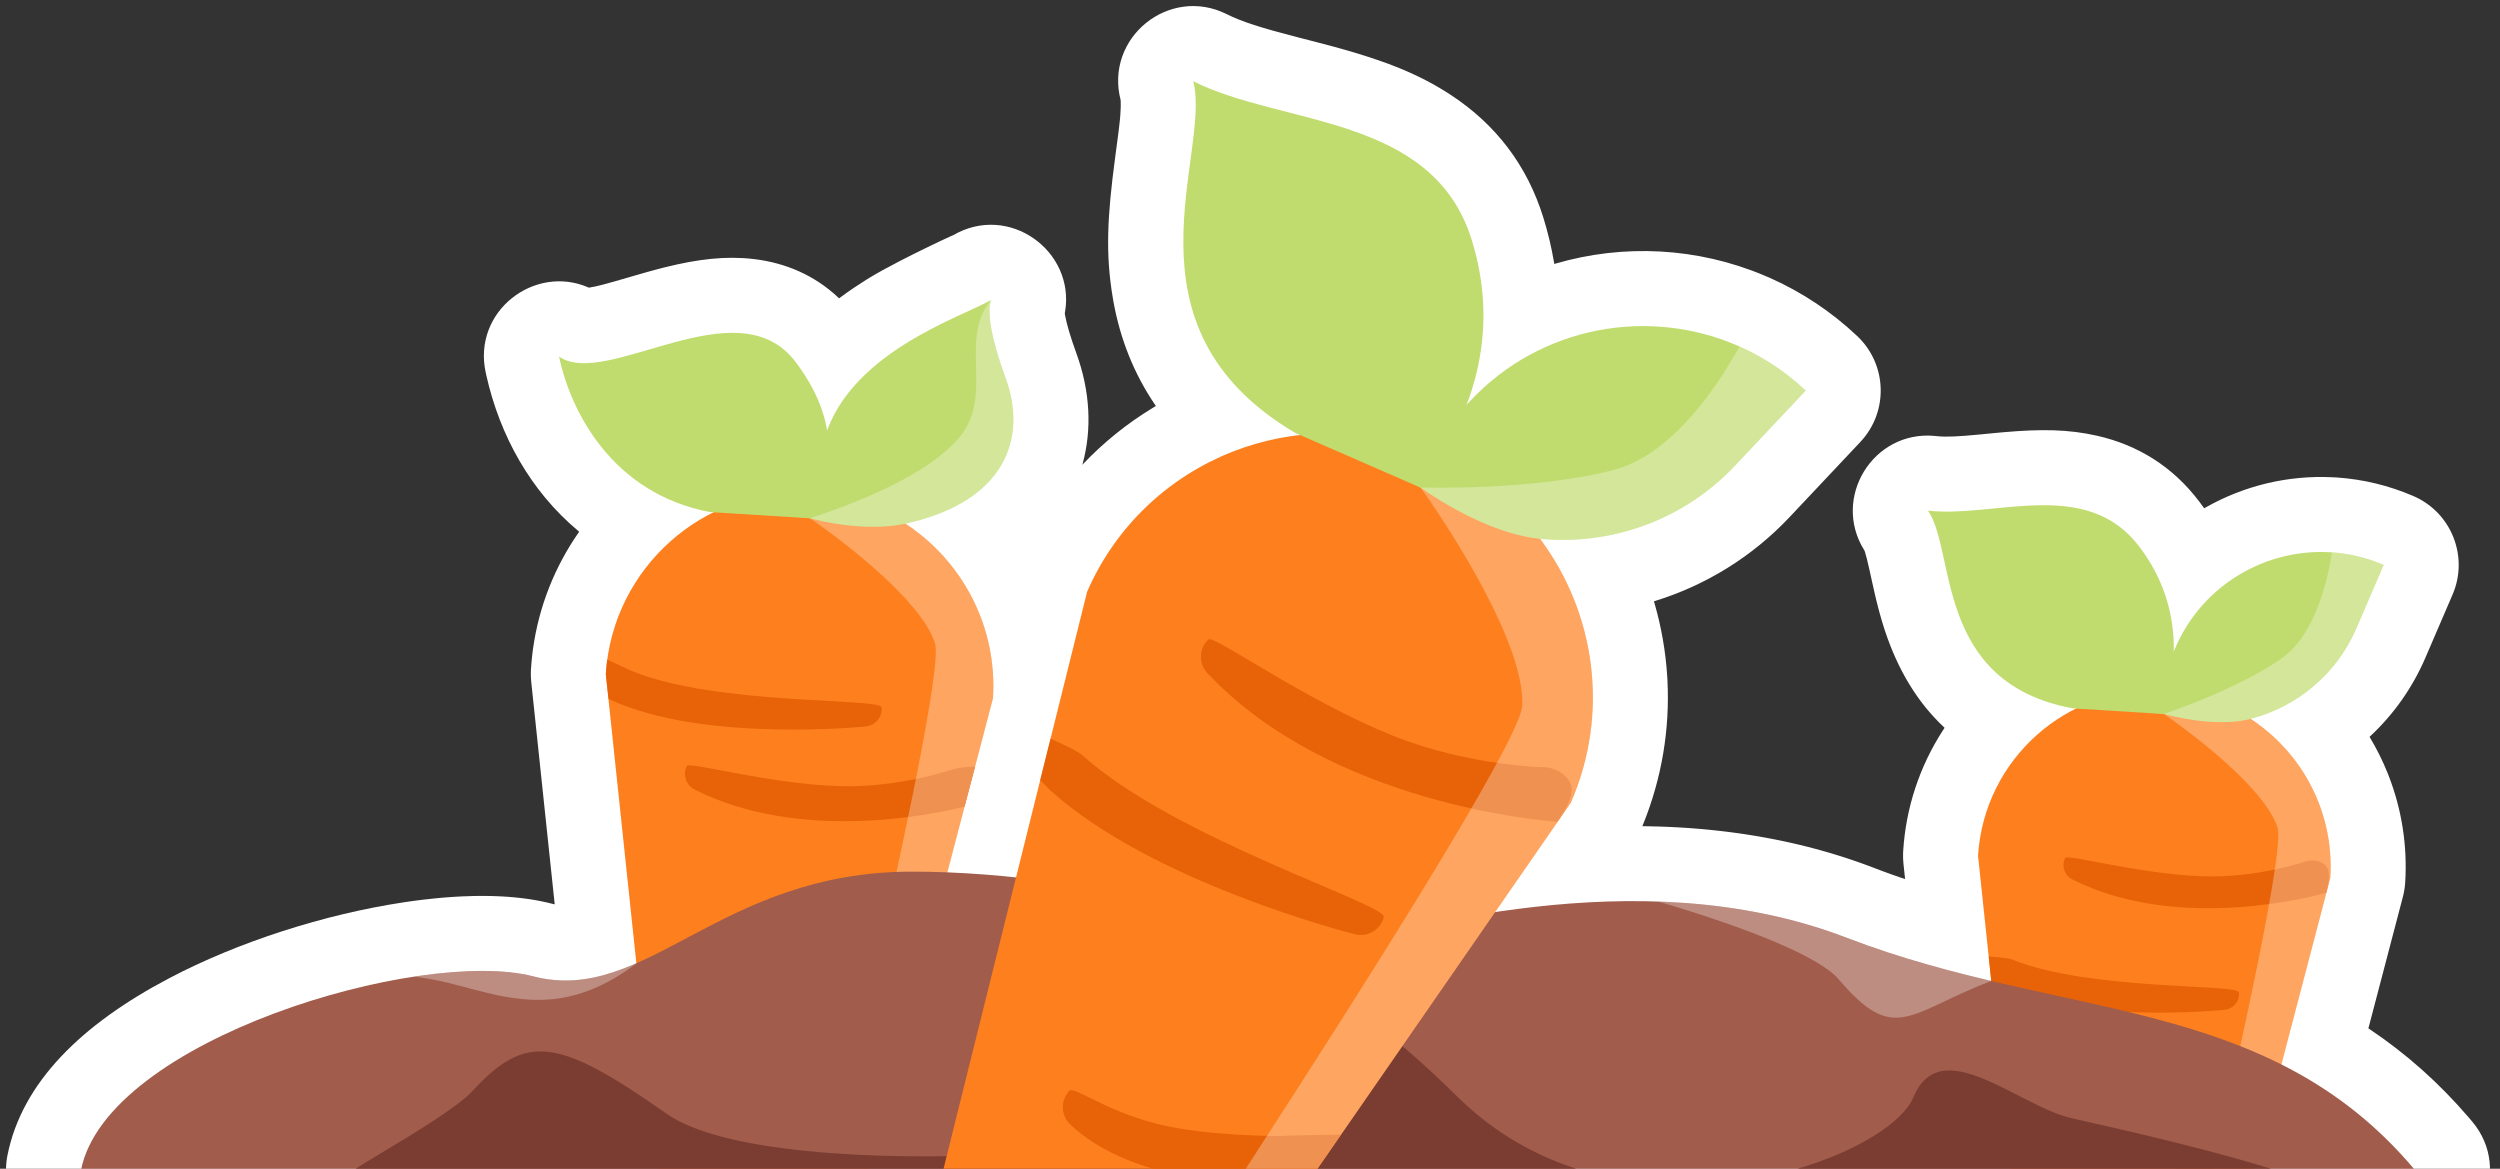
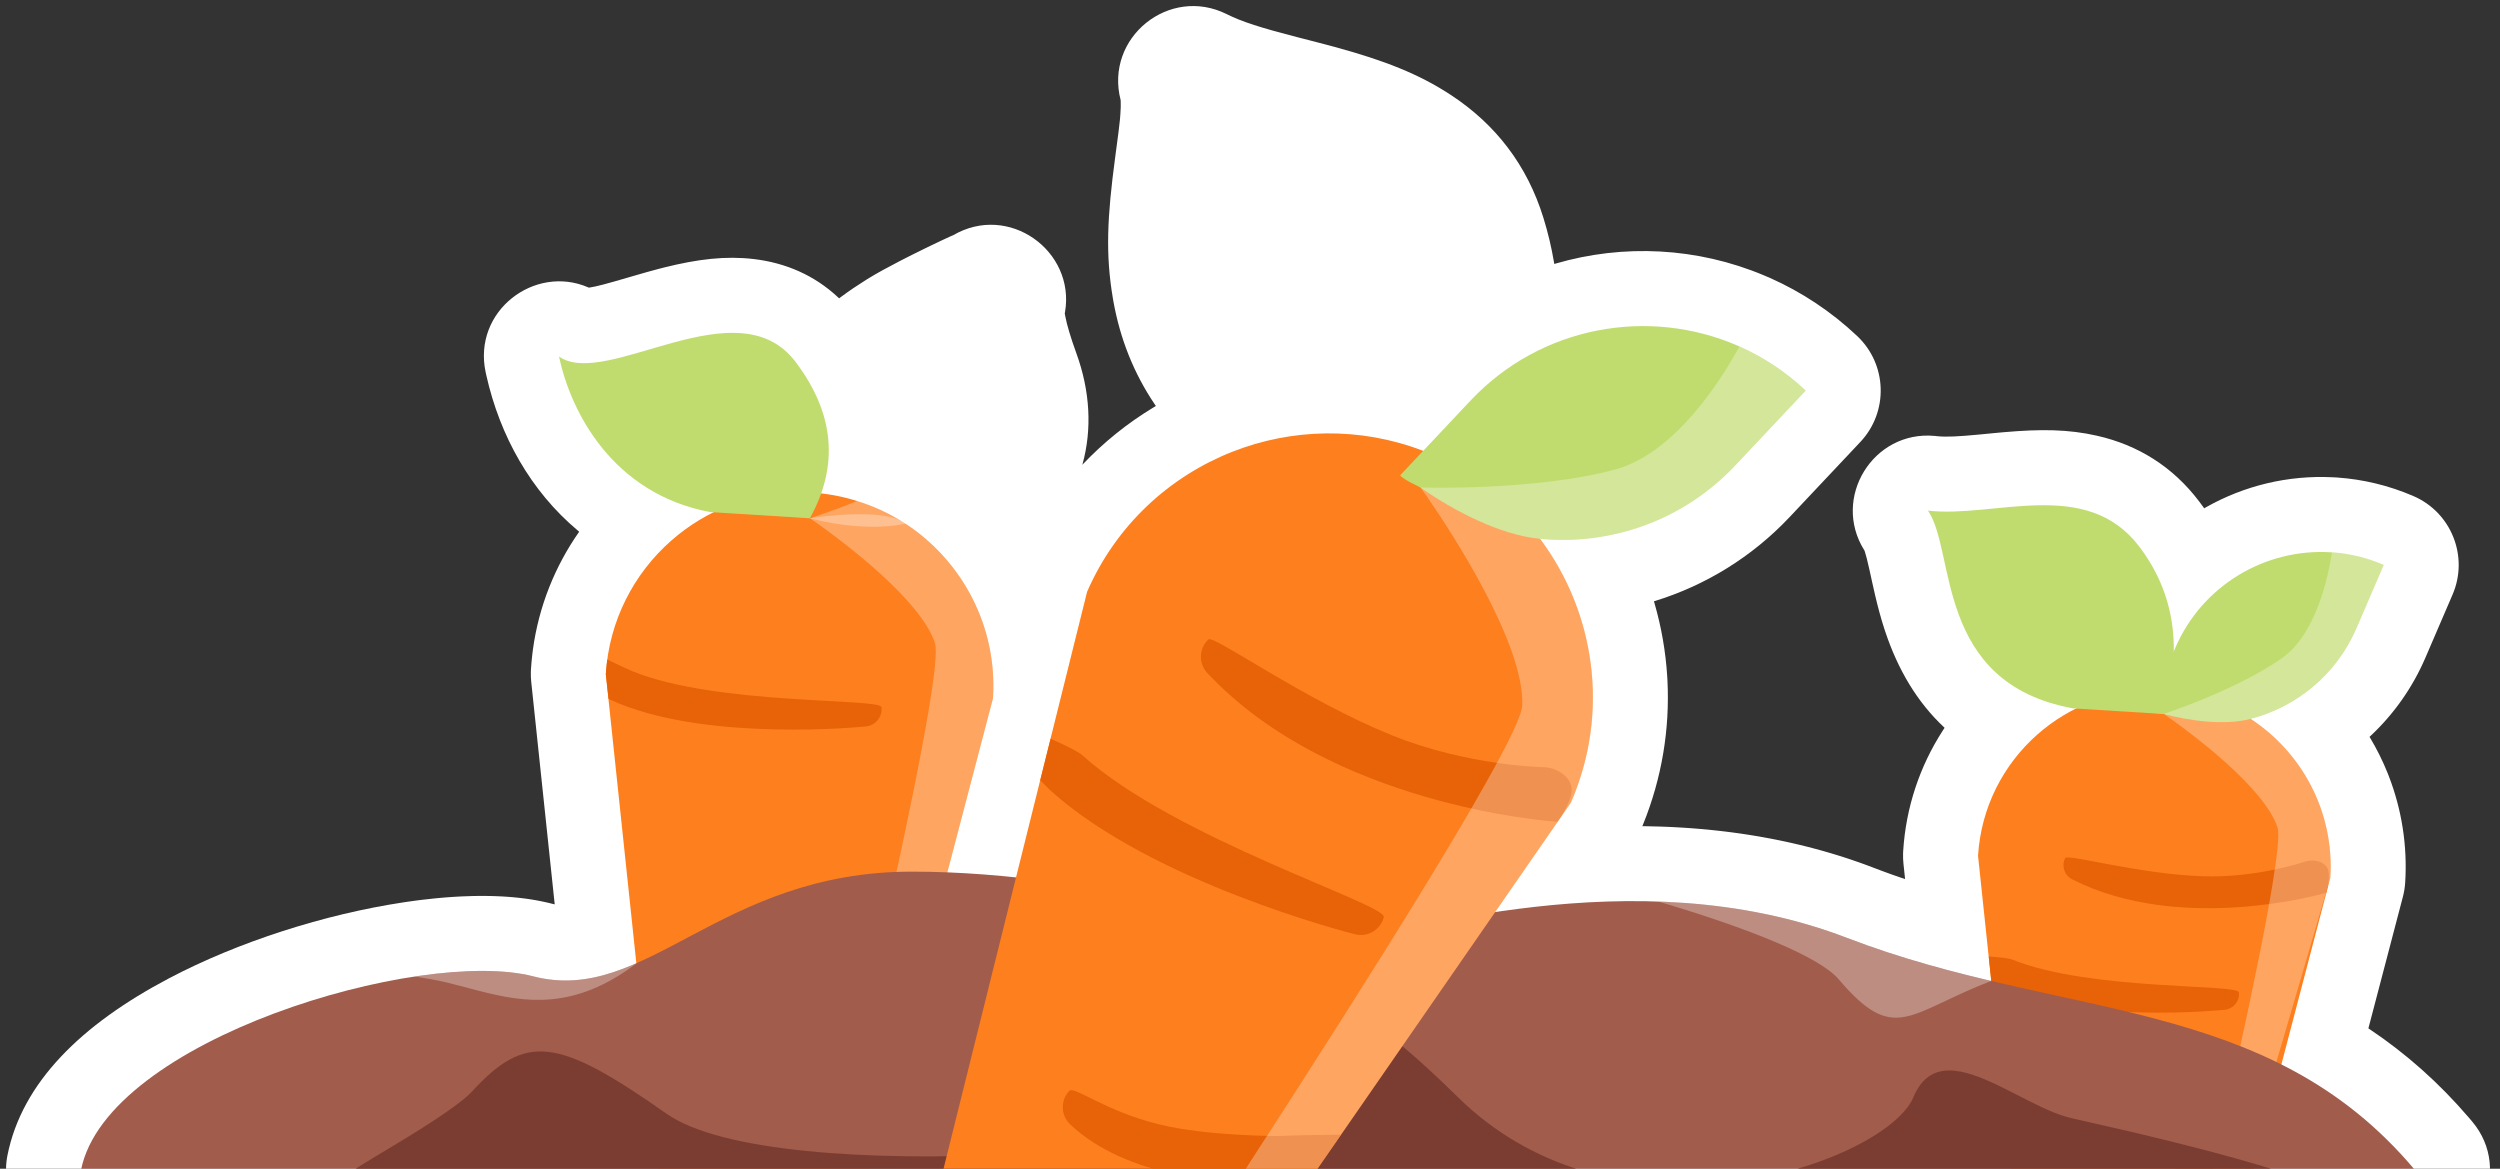
<svg xmlns="http://www.w3.org/2000/svg" width="400px" height="187px" viewBox="0 0 400 187" version="1.1">
  <rect x="0" y="0" width="400" height="187" fill="#333333" stroke="none" />
  <title>decoration-16</title>
  <g id="decoration-16" stroke="none" stroke-width="1" fill="none" fill-rule="evenodd">
    <path d="M152.439,37.677 C161.374,32.389 172.06,40.141 170.407,49.904 L170.363,50.141 L170.367,50.161 C170.379,50.239 170.393,50.328 170.411,50.427 L170.44,50.582 C170.702,51.969 171.292,53.977 172.216,56.517 C174.435,62.615 174.734,68.705 173.209,74.235 L173.17,74.372 L173.309,74.224 C176.596,70.767 180.329,67.759 184.418,65.272 L184.941,64.957 L184.756,64.687 C181.399,59.716 179.223,54.207 178.145,48.223 L178.051,47.678 C176.868,40.642 177.15,34.727 178.434,25.128 C178.944,21.313 179.096,20.157 179.188,19.151 L179.212,18.879 C179.229,18.667 179.245,18.451 179.263,18.208 C179.32,17.412 179.335,16.786 179.315,16.32 C179.312,16.257 179.309,16.202 179.306,16.158 L179.3,16.053 C179.297,16.002 179.297,15.991 179.305,16.021 C176.709,6.042 187.077,-2.348 196.295,2.272 C198.713,3.483 201.694,4.432 207.624,5.962 L208.679,6.233 L209.472,6.437 C210.478,6.696 211.197,6.882 211.942,7.079 L212.784,7.302 L213.604,7.524 C221.437,9.661 227.018,11.819 232.204,15.238 C239.277,19.901 244.331,26.384 246.951,34.869 C247.669,37.195 248.226,39.525 248.622,41.855 L248.683,42.234 L248.893,42.173 C259.729,39.011 271.536,39.546 282.302,44.087 L282.711,44.263 L282.856,44.322 C282.912,44.345 282.968,44.369 283.024,44.392 L283.191,44.465 C288.315,46.746 293.003,49.855 297.147,53.763 C301.966,58.308 302.191,65.897 297.65,70.72 L286.36,82.709 C280.317,89.126 272.832,93.704 264.66,96.198 L264.628,96.207 L264.733,96.562 C265.822,100.34 266.504,104.24 266.753,108.195 L266.791,108.854 C267.188,116.662 265.891,124.482 262.916,131.844 L262.775,132.186 L262.945,132.188 C263.779,132.199 264.612,132.218 265.446,132.245 L266.696,132.291 L266.738,132.293 L266.756,132.294 L266.798,132.296 L266.991,132.304 C267.165,132.311 267.347,132.32 267.549,132.33 C267.6,132.332 267.6,132.332 267.653,132.335 C267.791,132.342 267.791,132.342 267.962,132.351 L268.531,132.382 C268.77,132.396 268.876,132.402 269.003,132.41 C269.167,132.419 269.335,132.43 269.526,132.442 C269.794,132.46 270.051,132.477 270.275,132.493 C270.425,132.504 270.425,132.504 270.568,132.514 C270.78,132.53 270.98,132.546 271.168,132.56 C271.424,132.58 271.685,132.602 271.952,132.625 C272.596,132.68 273.237,132.74 273.879,132.806 L274.046,132.823 C274.369,132.856 274.689,132.891 275.002,132.926 C275.026,132.929 275.044,132.931 275.059,132.932 L275.136,132.941 L275.192,132.947 C275.493,132.982 275.793,133.017 276.091,133.053 C276.286,133.077 276.286,133.077 276.481,133.102 C276.657,133.124 276.831,133.146 277.005,133.169 C277.224,133.197 277.443,133.226 277.66,133.256 C277.876,133.286 278.091,133.316 278.308,133.347 C278.473,133.37 278.473,133.37 278.637,133.394 C278.883,133.43 279.13,133.467 279.401,133.508 L279.809,133.571 C280.096,133.616 280.383,133.662 280.684,133.712 L280.899,133.748 C281.655,133.874 282.408,134.009 283.177,134.155 L283.464,134.21 C283.728,134.261 283.993,134.313 284.286,134.372 L284.731,134.462 C284.918,134.501 285.106,134.54 285.331,134.588 L285.916,134.714 C286.093,134.752 286.272,134.792 286.483,134.839 L286.971,134.95 C287.238,135.011 287.505,135.074 287.776,135.138 C287.891,135.166 287.891,135.166 288.007,135.194 C288.305,135.265 288.602,135.338 288.901,135.413 L289.037,135.447 C289.087,135.46 289.126,135.47 289.223,135.494 C289.523,135.571 289.824,135.649 290.127,135.729 C290.233,135.757 290.233,135.757 290.341,135.786 C290.712,135.885 291.083,135.986 291.454,136.09 C291.645,136.143 291.645,136.143 291.837,136.198 C292.091,136.27 292.344,136.343 292.598,136.417 C292.763,136.466 292.927,136.514 293.127,136.574 L293.673,136.739 L294.222,136.909 C294.443,136.978 294.662,137.047 294.882,137.118 C295.027,137.164 295.172,137.211 295.317,137.258 L295.654,137.369 L296.218,137.557 L296.445,137.634 C296.707,137.723 296.969,137.813 297.23,137.905 C297.403,137.966 297.403,137.966 297.577,138.027 C297.819,138.113 298.061,138.2 298.302,138.287 C298.454,138.343 298.606,138.399 298.758,138.455 C299.125,138.591 299.491,138.729 299.856,138.869 C300.214,139.007 300.573,139.143 300.903,139.267 L301.117,139.345 L301.41,139.455 L301.646,139.541 L301.855,139.618 L301.928,139.644 L301.941,139.649 L302.248,139.76 L302.329,139.789 L302.459,139.836 L302.717,139.929 L303.084,140.059 L303.258,140.119 L303.276,140.126 L303.958,140.364 C304.523,140.558 305.092,140.75 305.657,140.937 L304.814,140.655 L304.552,138.178 C304.496,137.646 304.476,137.112 304.491,136.578 L304.509,136.177 C304.94,129.203 307.156,122.604 310.842,116.896 L311.136,116.446 L311.045,116.362 C306.74,112.328 303.671,107.147 301.627,101.02 L301.479,100.57 C300.939,98.897 300.483,97.207 300.03,95.285 C299.866,94.589 299.712,93.903 299.516,93.013 C299.463,92.77 299.401,92.488 299.293,91.991 C299.208,91.604 299.146,91.323 299.087,91.057 C298.786,89.709 298.575,88.876 298.388,88.299 C298.363,88.222 298.342,88.157 298.323,88.105 L298.319,88.093 L298.258,87.996 C293.071,79.653 299.681,68.837 309.55,69.746 L310.009,69.795 C311.401,69.936 313.28,69.855 316.818,69.513 L317.553,69.442 L318.31,69.368 L319.089,69.292 L319.89,69.217 L320.672,69.147 C326.618,68.631 330.952,68.679 335.532,69.719 C342.052,71.2 347.626,74.637 351.861,80.225 C352.1,80.539 352.333,80.856 352.56,81.175 L352.668,81.327 L353.031,81.121 C359.07,77.725 366.047,76.004 373.222,76.364 L373.518,76.379 L373.581,76.382 C373.642,76.385 373.702,76.388 373.763,76.391 L373.945,76.402 C378.132,76.694 382.228,77.682 386.141,79.369 C392.223,81.991 395.03,89.046 392.412,95.131 L388.059,105.249 C385.992,110.053 382.991,114.277 379.298,117.736 L379.124,117.895 L379.198,118.017 C380.273,119.809 381.21,121.689 381.998,123.642 L382.209,124.176 C384.292,129.559 385.199,135.343 384.83,141.203 C384.781,141.977 384.658,142.743 384.461,143.493 L378.943,164.538 L379.161,164.683 C384.966,168.572 390.218,173.224 394.997,178.799 L395.569,179.472 C402.123,187.28 396.572,199.188 386.377,199.187 L369.857,199.186 L351.418,269.513 C349.418,276.933 342.699,282.088 335.036,282.11 L334.845,282.107 L334.789,282.107 L334.676,282.107 L334.367,282.1 C333.411,282.067 332.466,281.946 331.528,281.735 L331.484,281.723 L331.444,281.716 C324.409,280.205 319.041,274.409 318.18,267.253 L318.141,266.9 L312.819,216.494 L312.785,216.163 L310.992,199.187 L286.945,199.188 L252.8,199.187 L216.957,199.185 L150.352,295.403 C145.285,302.618 136.015,305.534 127.75,302.541 L127.545,302.465 L127.528,302.458 L127.386,302.405 L127.048,302.274 C126.063,301.876 125.127,301.394 124.232,300.819 L124.142,300.76 L124.088,300.726 C117.093,296.345 113.584,287.998 115.472,279.943 L115.565,279.566 L118.902,266.151 L118.797,266.161 C118.558,266.182 118.319,266.198 118.078,266.209 L117.716,266.222 C117.627,266.225 117.539,266.226 117.451,266.226 L117.114,266.227 C115.805,266.222 114.519,266.059 113.246,265.73 L113.652,265.828 L113.625,265.823 C106.381,264.27 100.855,258.303 99.971,250.934 L99.932,250.576 L94.505,199.186 L12.964,199.187 C5.491,199.187 -0.14,192.439 1.143,185.123 L1.195,184.845 C3.509,173.219 13.017,163.917 27.026,156.537 C38.127,150.69 51.905,146.292 64.557,144.376 C64.601,144.369 64.645,144.363 64.689,144.357 L64.703,144.354 L65.155,144.288 C65.47,144.241 65.79,144.196 66.124,144.151 L66.636,144.083 C66.727,144.071 66.727,144.071 66.832,144.058 C66.917,144.047 66.917,144.047 67.015,144.034 L67.375,143.989 L67.505,143.973 C67.571,143.965 67.571,143.965 67.669,143.954 L67.695,143.951 C67.707,143.949 67.712,143.949 67.728,143.947 C68.321,143.875 68.915,143.81 69.559,143.746 C69.629,143.739 69.629,143.739 69.706,143.731 L69.723,143.73 C69.816,143.721 69.816,143.721 69.881,143.715 C70.048,143.698 70.216,143.683 70.402,143.666 L70.504,143.657 C70.505,143.657 70.509,143.657 70.515,143.656 L70.541,143.654 L70.859,143.626 C70.967,143.617 71.077,143.608 71.189,143.599 L71.536,143.571 C71.758,143.555 71.861,143.547 71.905,143.545 C72.053,143.534 72.053,143.534 72.155,143.526 C72.393,143.51 72.616,143.496 72.8,143.485 C72.92,143.477 72.998,143.473 73.218,143.46 L73.646,143.438 C73.828,143.429 73.828,143.429 73.993,143.421 C74.575,143.395 75.149,143.376 75.674,143.364 C75.788,143.362 75.788,143.362 75.885,143.36 C76.093,143.356 76.294,143.353 76.505,143.351 L76.689,143.349 L76.797,143.349 L77.559,143.349 C77.859,143.351 78.157,143.355 78.439,143.361 C78.561,143.363 78.561,143.363 78.677,143.366 C78.897,143.372 79.115,143.378 79.318,143.386 C79.42,143.389 79.42,143.389 79.517,143.393 C79.782,143.404 80.045,143.416 80.298,143.43 C80.411,143.436 80.411,143.436 80.519,143.442 C80.743,143.455 80.967,143.469 81.18,143.484 C81.265,143.49 81.265,143.49 81.347,143.496 C81.597,143.515 81.845,143.535 82.081,143.556 L82.141,143.562 L82.173,143.565 C82.456,143.59 82.737,143.619 83.012,143.649 C83.091,143.657 83.091,143.657 83.169,143.666 C83.378,143.69 83.586,143.715 83.79,143.741 C83.829,143.746 83.857,143.749 83.881,143.753 L84.005,143.769 L84.096,143.781 C84.256,143.803 84.416,143.825 84.574,143.848 C84.699,143.867 84.822,143.885 84.946,143.905 C85.186,143.942 85.426,143.982 85.665,144.024 L85.681,144.027 C85.718,144.033 85.718,144.033 85.754,144.04 C86.011,144.086 86.267,144.134 86.535,144.188 L86.608,144.203 C86.881,144.258 87.151,144.316 87.424,144.378 L87.448,144.384 L87.883,144.487 L88.213,144.569 L88.584,144.66 L88.645,144.674 L88.742,144.695 L88.754,144.697 L84.998,109.109 C84.941,108.577 84.921,108.043 84.936,107.509 L84.954,107.108 C85.002,106.329 85.071,105.554 85.161,104.782 L85.231,104.213 L85.245,104.097 L85.27,103.899 C86.213,97.035 88.784,90.607 92.667,85.079 L92.456,84.895 C84.923,78.585 79.984,69.744 77.812,60.051 L77.704,59.558 C75.611,49.766 85.542,42.269 94.101,45.974 L94.218,46.026 L94.254,46.021 C95.545,45.818 96.716,45.506 100.952,44.269 L101.312,44.164 C102.973,43.678 104.202,43.331 105.389,43.021 L106.035,42.855 L106.359,42.773 C111.649,41.456 116.095,40.918 120.607,41.449 C125.731,42.051 130.345,44.072 134.075,47.562 L134.256,47.735 L134.595,47.482 C135.85,46.55 137.17,45.656 138.55,44.793 L139.071,44.471 C140.339,43.695 142.038,42.77 143.801,41.857 L144.359,41.569 L144.919,41.283 C145.086,41.198 145.253,41.113 145.419,41.029 L145.917,40.778 C149.472,38.995 152.678,37.516 152.459,37.665 L152.439,37.677 Z" id="Path" fill="#FFFFFF" fill-rule="nonzero" />
    <g id="Easter/Carrot-Copy" transform="translate(351.055, 165.391) rotate(-20) translate(-351.055, -165.391)translate(296.897, 72.182)" fill-rule="nonzero">
      <path d="M31.412,54.63 L0.156,180.237 C-0.398,182.402 0.566,184.596 2.414,185.696 C2.644,185.854 2.881,185.976 3.155,186.077 C5.305,186.904 7.743,186.156 9.066,184.272 L83.172,77.22 C87.387,67.575 85.776,56.845 79.878,48.963 C78.31,46.87 76.441,44.986 74.29,43.382 C72.564,42.073 70.658,40.944 68.587,40.045 C68.184,39.865 67.789,39.714 67.379,39.556 C60.582,36.945 53.318,37.154 46.982,39.642 C40.265,42.274 34.526,47.481 31.412,54.63 Z" id="Path-Copy" fill="#FD7F1E" />
      <path d="M64.898,42.188 C65.551,42.807 66.765,43.269 67.084,43.482 C70.716,46.014 75.649,48.567 79.878,48.97 C87.408,49.689 95.183,47.05 100.764,41.124 L108.315,33.105 C106.165,31.076 103.777,29.516 101.224,28.379 L101.066,28.315 C91.529,24.151 79.993,26.164 72.449,34.169 L67.379,39.556 L64.898,42.188 Z" id="Path-Copy-2" fill="#C0DC6F" />
      <path d="M67.084,43.482 L53.7,37.643 C34.291,26.202 44.777,7.721 42.769,-2.52737229e-14 C52.357,4.805 68.426,3.545 72.578,16.995 C75.346,25.962 73.515,34.791 67.084,43.482 Z" id="Path-Copy-3" fill="#C0DC6F" />
      <path d="M83.265,75.922 C83.323,74.52 81.748,73.466 80.346,73.415 C80.252,73.412 72.182,73.284 64.046,70.004 C54.634,66.21 44.945,59.219 44.393,59.736 C43.372,60.693 43.314,62.304 44.278,63.332 C57.519,77.472 80.803,79.206 81.724,79.242 C81.752,79.228 83.207,77.288 83.265,75.922 Z" id="Path-Copy-4" fill="#E86207" />
      <path d="M60.697,91.366 C61.834,91.366 62.869,90.604 63.157,89.453 C63.502,88.094 40.805,81.06 30.908,72.142 C30.511,71.784 29.377,71.191 27.507,70.366 L26.394,74.811 C26.978,75.406 27.349,75.776 27.507,75.918 C38.345,85.685 59.187,91.064 60.072,91.287 C60.28,91.345 60.489,91.366 60.697,91.366 Z" id="Path-Copy-5" fill="#E86207" />
      <path d="M50.6,117.998 C51.614,117.998 52.254,117.962 52.369,117.955 C52.64,117.938 53.521,117.914 55.012,117.881 L58.588,112.734 C55.19,112.772 53.019,112.822 52.074,112.885 C52.013,112.885 44.286,112.91 39.126,111.641 C33.336,110.216 30.019,107.504 29.506,108.045 C28.542,109.066 28.585,110.677 29.607,111.641 C35.684,117.394 46.371,117.998 50.6,117.998 Z" id="Path-Copy-6" fill="#E86207" />
      <path d="M27.945,140.085 C29.154,140.085 30.225,139.214 30.448,137.985 C30.693,136.604 21.707,134.291 17.121,129.103 C16.485,128.383 15.408,127.08 13.889,125.196 L12.389,131.069 C12.627,131.493 12.79,131.772 12.878,131.907 C16.999,138.136 27.068,139.977 27.499,140.049 C27.643,140.07 27.794,140.085 27.945,140.085 Z" id="Path-Copy-7" fill="#E86207" />
      <path d="M25.522,156.202 C25.987,156.202 27.027,156.134 28.642,156 L31.885,151.303 C29.057,151.074 27.178,151.002 26.248,151.088 C26.222,151.092 22.854,151.15 19.972,150.318 C17.207,149.521 14.935,147.822 14.432,148.291 C13.403,149.247 13.346,150.858 14.302,151.887 C17.884,155.727 23.155,156.202 25.522,156.202 Z" id="Path-Copy-8" fill="#E86207" />
-       <path d="M2.414,185.703 C2.644,185.861 2.881,185.984 3.155,186.084 C5.305,186.911 7.743,186.163 9.066,184.279 L83.172,77.227 C87.387,67.583 85.776,56.852 79.878,48.97 C87.408,49.689 95.183,47.05 100.764,41.124 L108.315,33.105 C106.165,31.076 103.777,29.516 101.224,28.379 C99.361,31.803 94.42,39.764 87.948,41.541 C83.762,42.691 78.483,43.18 74.29,43.382 C70.176,43.569 67.091,43.475 67.091,43.475 C67.091,43.475 67.379,43.878 67.868,44.576 C70.392,48.251 78.224,60.175 77.98,66.784 C77.944,67.842 76.498,70.819 74.031,75.199 C60.287,99.659 14.633,167.579 2.414,185.703 Z" id="Path-Copy-9" fill="#FFFFFF" opacity="0.3" />
+       <path d="M2.414,185.703 C2.644,185.861 2.881,185.984 3.155,186.084 L83.172,77.227 C87.387,67.583 85.776,56.852 79.878,48.97 C87.408,49.689 95.183,47.05 100.764,41.124 L108.315,33.105 C106.165,31.076 103.777,29.516 101.224,28.379 C99.361,31.803 94.42,39.764 87.948,41.541 C83.762,42.691 78.483,43.18 74.29,43.382 C70.176,43.569 67.091,43.475 67.091,43.475 C67.091,43.475 67.379,43.878 67.868,44.576 C70.392,48.251 78.224,60.175 77.98,66.784 C77.944,67.842 76.498,70.819 74.031,75.199 C60.287,99.659 14.633,167.579 2.414,185.703 Z" id="Path-Copy-9" fill="#FFFFFF" opacity="0.3" />
    </g>
    <g id="Easter/Carrot-Copy-2" transform="translate(133.7, 144.769) rotate(-20) translate(-133.7, -144.769)translate(77.254, 47.201)" fill-rule="nonzero">
      <path d="M34.522,50.298 L0.171,188.342 C-0.438,190.721 0.622,193.132 2.653,194.341 C2.906,194.515 3.167,194.649 3.467,194.76 C5.83,195.669 8.51,194.847 9.964,192.776 L91.407,75.125 C96.039,64.526 94.268,52.733 87.787,44.07 C86.064,41.77 84.009,39.699 81.646,37.937 C79.749,36.498 77.654,35.257 75.378,34.269 C74.935,34.072 74.5,33.906 74.05,33.732 C66.581,30.863 58.598,31.092 51.634,33.827 C44.252,36.719 37.944,42.442 34.522,50.298 Z" id="Path" fill="#FD7F1E" />
      <path d="M73.726,38.047 L59.016,31.629 C45.417,23.504 43.594,9.052 44.856,-3.10186726e-15 C50.175,7.55 75.564,-1.049 80.127,13.732 C83.17,23.586 81.036,31.691 73.726,38.047 Z" id="Path" fill="#C0DC6F" />
-       <path d="M84.967,84.422 C83.475,83.904 82.215,83.627 81.187,83.59 C81.085,83.587 72.215,83.446 63.274,79.841 C52.929,75.671 42.281,67.989 41.675,68.557 C40.553,69.608 40.489,71.378 41.549,72.509 C54.248,86.07 75.355,89.248 81.194,89.864 L84.967,84.422 Z" id="Path" fill="#E86207" />
      <path d="M71.449,72.493 C72.698,72.493 73.836,71.655 74.153,70.39 C74.532,68.897 49.587,61.166 38.711,51.366 C38.275,50.971 37.214,49.916 35.528,48.199 L34.522,50.298 L33.572,54.184 C34.332,54.915 34.799,55.358 34.972,55.515 C46.884,66.249 69.79,72.161 70.762,72.406 C70.991,72.469 71.22,72.493 71.449,72.493 Z" id="Path" fill="#E86207" />
      <path d="M52.448,124.683 C53.563,124.683 54.266,124.644 54.393,124.636 C54.69,124.617 55.624,124.59 57.192,124.553 L61.21,118.762 C57.487,118.894 55.107,118.995 54.069,119.063 C54.002,119.063 45.509,119.091 39.838,117.696 C33.474,116.13 29.83,113.15 29.266,113.744 C28.207,114.866 28.254,116.637 29.376,117.696 C36.055,124.019 47.801,124.683 52.448,124.683 Z" id="Path" fill="#E86207" />
      <path d="M33.874,131.568 C35.202,131.568 36.379,130.611 36.624,129.26 C36.893,127.742 27.018,125.201 21.978,119.498 C21.279,118.707 20.081,117.257 18.384,115.149 L16.767,121.638 C17.035,122.118 17.218,122.432 17.315,122.581 C21.844,129.426 32.909,131.449 33.384,131.528 C33.542,131.552 33.708,131.568 33.874,131.568 Z" id="Path" fill="#E86207" />
      <path d="M28.049,161.927 C28.56,161.927 29.703,161.853 31.478,161.705 L35.042,156.543 C31.934,156.291 29.869,156.212 28.847,156.307 C28.819,156.311 25.117,156.375 21.95,155.461 C18.911,154.584 16.414,152.718 15.861,153.232 C14.73,154.284 14.667,156.054 15.718,157.184 C19.654,161.405 25.448,161.927 28.049,161.927 Z" id="Path" fill="#E86207" />
      <path d="M2.653,194.349 C2.906,194.523 3.167,194.657 3.467,194.768 C5.83,195.677 8.51,194.855 9.964,192.784 L91.407,75.133 C96.039,64.534 94.268,52.741 87.787,44.078 C85.7,40.364 73.734,38.039 73.734,38.039 C73.734,38.039 74.05,38.482 74.587,39.249 C77.362,43.288 85.969,56.392 85.7,63.656 C85.661,64.818 84.072,68.09 81.361,72.904 C66.257,99.786 16.082,174.431 2.653,194.349 Z" id="Path" fill="#FFFFFF" opacity="0.3" />
-       <path d="M71.323,36.625 C72.041,37.305 73.375,37.813 73.726,38.047 C77.717,40.829 83.18,43.459 87.787,44.078 C104.213,46.284 110.823,37.712 110.823,27.812 C110.823,21.211 111.513,16.987 112.893,15.138 C107.636,16.124 87.787,15.138 79.622,27.812 L74.05,33.732 L71.323,36.625 Z" id="Path" fill="#C0DC6F" />
      <path d="M112.893,15.138 C111.513,16.987 110.823,21.211 110.823,27.812 C110.823,37.712 104.213,46.284 87.787,44.078 C83.18,43.459 77.717,40.829 73.726,38.047 C86.033,38.411 94.875,37.154 100.254,34.277 C104.075,32.232 105.489,28.797 106.687,25.29 L106.951,24.51 C108.173,20.869 109.339,17.255 112.893,15.138 Z" id="Combined-Shape" fill="#FFFFFF" opacity="0.3" />
    </g>
    <g id="Group" transform="translate(12.964, 139.461)">
      <path d="M0,47.726 C4.142,26.914 54.231,12.074 72.349,16.753 C90.467,21.431 102.041,0 132.93,0 C163.82,0 194.535,10.608 202.487,10.608 C210.44,10.608 248.132,-2.647 282.583,10.608 C317.034,23.863 349.798,19.593 373.413,47.726 L0,47.726 Z" id="Path-3" fill="#A15C4C" />
      <path d="M220.343,36.124 C194.213,10.481 201.006,27.646 195.193,36.124 C189.38,44.602 111.159,51.004 93.702,38.743 C76.245,26.482 71.171,25.812 62.568,35.165 C60.43,37.488 53.865,41.553 48,45.044 L47.022,45.63 C45.882,46.316 44.745,47.017 43.635,47.727 L239.846,47.729 C232.933,45.589 226.224,41.896 220.343,36.124 Z M306.747,34.206 C301.055,31.474 295.735,29.926 293.164,36.124 C291.505,40.122 284.031,44.905 273.981,47.727 L351.043,47.727 C343.578,45.425 335.505,43.397 329.156,41.895 L327.676,41.547 C322.379,40.308 318.54,39.487 317.716,39.25 C315.069,38.491 312.112,36.917 309.166,35.412 L308.595,35.122 C308.154,34.898 307.712,34.677 307.273,34.462 L306.747,34.206 Z" id="Combined-Shape" fill="#7B3D32" fill-rule="nonzero" />
      <path d="M252.371,4.787 C267.417,9.23 278.271,13.752 281.21,17.211 C290.17,27.754 292.304,22.636 305.615,17.491 C298.082,15.708 290.376,13.606 282.583,10.608 C272.513,6.734 262.167,5.124 252.371,4.787 Z M88.954,14.617 C83.516,17.016 78.283,18.285 72.349,16.753 C67.697,15.551 60.936,15.637 53.388,16.781 C54.38,16.94 55.243,17.083 55.978,17.211 C57.735,17.516 59.496,17.969 61.284,18.443 L62.052,18.647 L62.824,18.851 L63.6,19.053 C70.953,20.948 78.908,22.287 88.954,14.617 Z" id="Combined-Shape" fill="#FFFFFF" fill-rule="nonzero" opacity="0.3" />
    </g>
    <g id="Easter/Carrot" transform="translate(126.977, 13)" fill-rule="nonzero">
      <path d="M46.962,81.675 L0.233,269.464 C-0.595,272.7 0.846,275.98 3.609,277.625 C3.953,277.861 4.308,278.044 4.716,278.194 C7.931,279.431 11.576,278.313 13.555,275.496 L124.347,115.448 C130.647,101.029 128.239,84.986 119.422,73.202 C117.078,70.073 114.282,67.256 111.068,64.858 C108.487,62.901 105.638,61.213 102.541,59.869 C101.939,59.6 101.347,59.374 100.735,59.138 C90.574,55.235 79.714,55.546 70.241,59.267 C60.198,63.202 51.618,70.987 46.962,81.675 Z" id="Path-Copy" fill="#FD7F1E" />
      <path d="M97.025,63.073 C98.002,63.998 99.816,64.689 100.294,65.008 C105.724,68.793 113.1,72.61 119.422,73.212 C130.68,74.288 142.303,70.342 150.647,61.482 L161.937,49.493 C158.722,46.461 155.152,44.127 151.335,42.429 L151.098,42.332 C136.841,36.106 119.594,39.117 108.315,51.084 L100.735,59.138 L97.025,63.073 Z" id="Path-Copy-2" fill="#C0DC6F" />
-       <path d="M100.294,65.008 L80.284,56.278 C51.267,39.174 66.944,11.544 63.941,1.77635684e-15 C78.276,7.184 102.3,5.301 108.507,25.409 C112.646,38.814 109.908,52.014 100.294,65.008 Z" id="Path-Copy-3" fill="#C0DC6F" />
      <path d="M124.485,113.507 C124.571,111.41 122.218,109.835 120.121,109.76 C119.981,109.755 107.916,109.563 95.752,104.659 C81.68,98.987 67.195,88.536 66.37,89.309 C64.843,90.739 64.757,93.147 66.198,94.685 C85.993,115.824 120.804,118.417 122.181,118.471 C122.224,118.449 124.399,115.55 124.485,113.507 Z" id="Path-Copy-4" fill="#E86207" />
      <path d="M90.746,136.597 C92.445,136.597 93.993,135.458 94.423,133.737 C94.939,131.705 61.005,121.189 46.21,107.856 C45.616,107.32 43.921,106.435 41.124,105.2 L39.46,111.846 C40.333,112.736 40.888,113.288 41.124,113.501 C57.327,128.103 88.488,136.146 89.81,136.479 C90.122,136.565 90.434,136.597 90.746,136.597 Z" id="Path-Copy-5" fill="#E86207" />
      <path d="M75.649,176.413 C77.165,176.413 78.122,176.359 78.294,176.349 C78.7,176.324 80.017,176.287 82.246,176.238 L87.593,168.543 C82.512,168.6 79.266,168.675 77.854,168.768 C77.762,168.768 66.209,168.806 58.495,166.908 C49.838,164.778 44.88,160.725 44.113,161.532 C42.672,163.059 42.737,165.467 44.263,166.908 C53.349,175.51 69.327,176.413 75.649,176.413 Z" id="Path-Copy-6" fill="#E86207" />
      <path d="M41.78,209.433 C43.586,209.433 45.188,208.132 45.521,206.294 C45.887,204.229 32.454,200.772 25.597,193.015 C24.646,191.939 23.035,189.992 20.764,187.174 L18.522,195.955 C18.877,196.589 19.121,197.006 19.254,197.208 C25.415,206.52 40.468,209.272 41.113,209.38 C41.328,209.412 41.554,209.433 41.78,209.433 Z" id="Path-Copy-7" fill="#E86207" />
      <path d="M38.156,233.529 C38.851,233.529 40.407,233.429 42.822,233.227 L47.669,226.206 C43.442,225.863 40.633,225.755 39.242,225.884 C39.204,225.89 34.168,225.976 29.859,224.733 C25.726,223.541 22.329,221.002 21.576,221.702 C20.038,223.132 19.952,225.54 21.382,227.078 C26.737,232.82 34.619,233.529 38.156,233.529 Z" id="Path-Copy-8" fill="#E86207" />
      <path d="M3.609,277.635 C3.953,277.872 4.308,278.055 4.716,278.205 C7.931,279.442 11.576,278.324 13.555,275.506 L124.347,115.458 C130.647,101.039 128.239,84.997 119.422,73.212 C130.68,74.288 142.303,70.342 150.647,61.482 L161.937,49.493 C158.722,46.461 155.152,44.127 151.335,42.429 C148.55,47.547 141.163,59.45 131.486,62.105 C125.228,63.826 117.336,64.557 111.068,64.858 C104.917,65.137 100.304,64.998 100.304,64.998 C100.304,64.998 100.735,65.6 101.466,66.643 C105.24,72.137 116.949,89.965 116.583,99.846 C116.53,101.427 114.368,105.878 110.68,112.426 C90.133,148.995 21.877,250.54 3.609,277.635 Z" id="Path-Copy-9" fill="#FFFFFF" opacity="0.3" />
    </g>
  </g>
</svg>